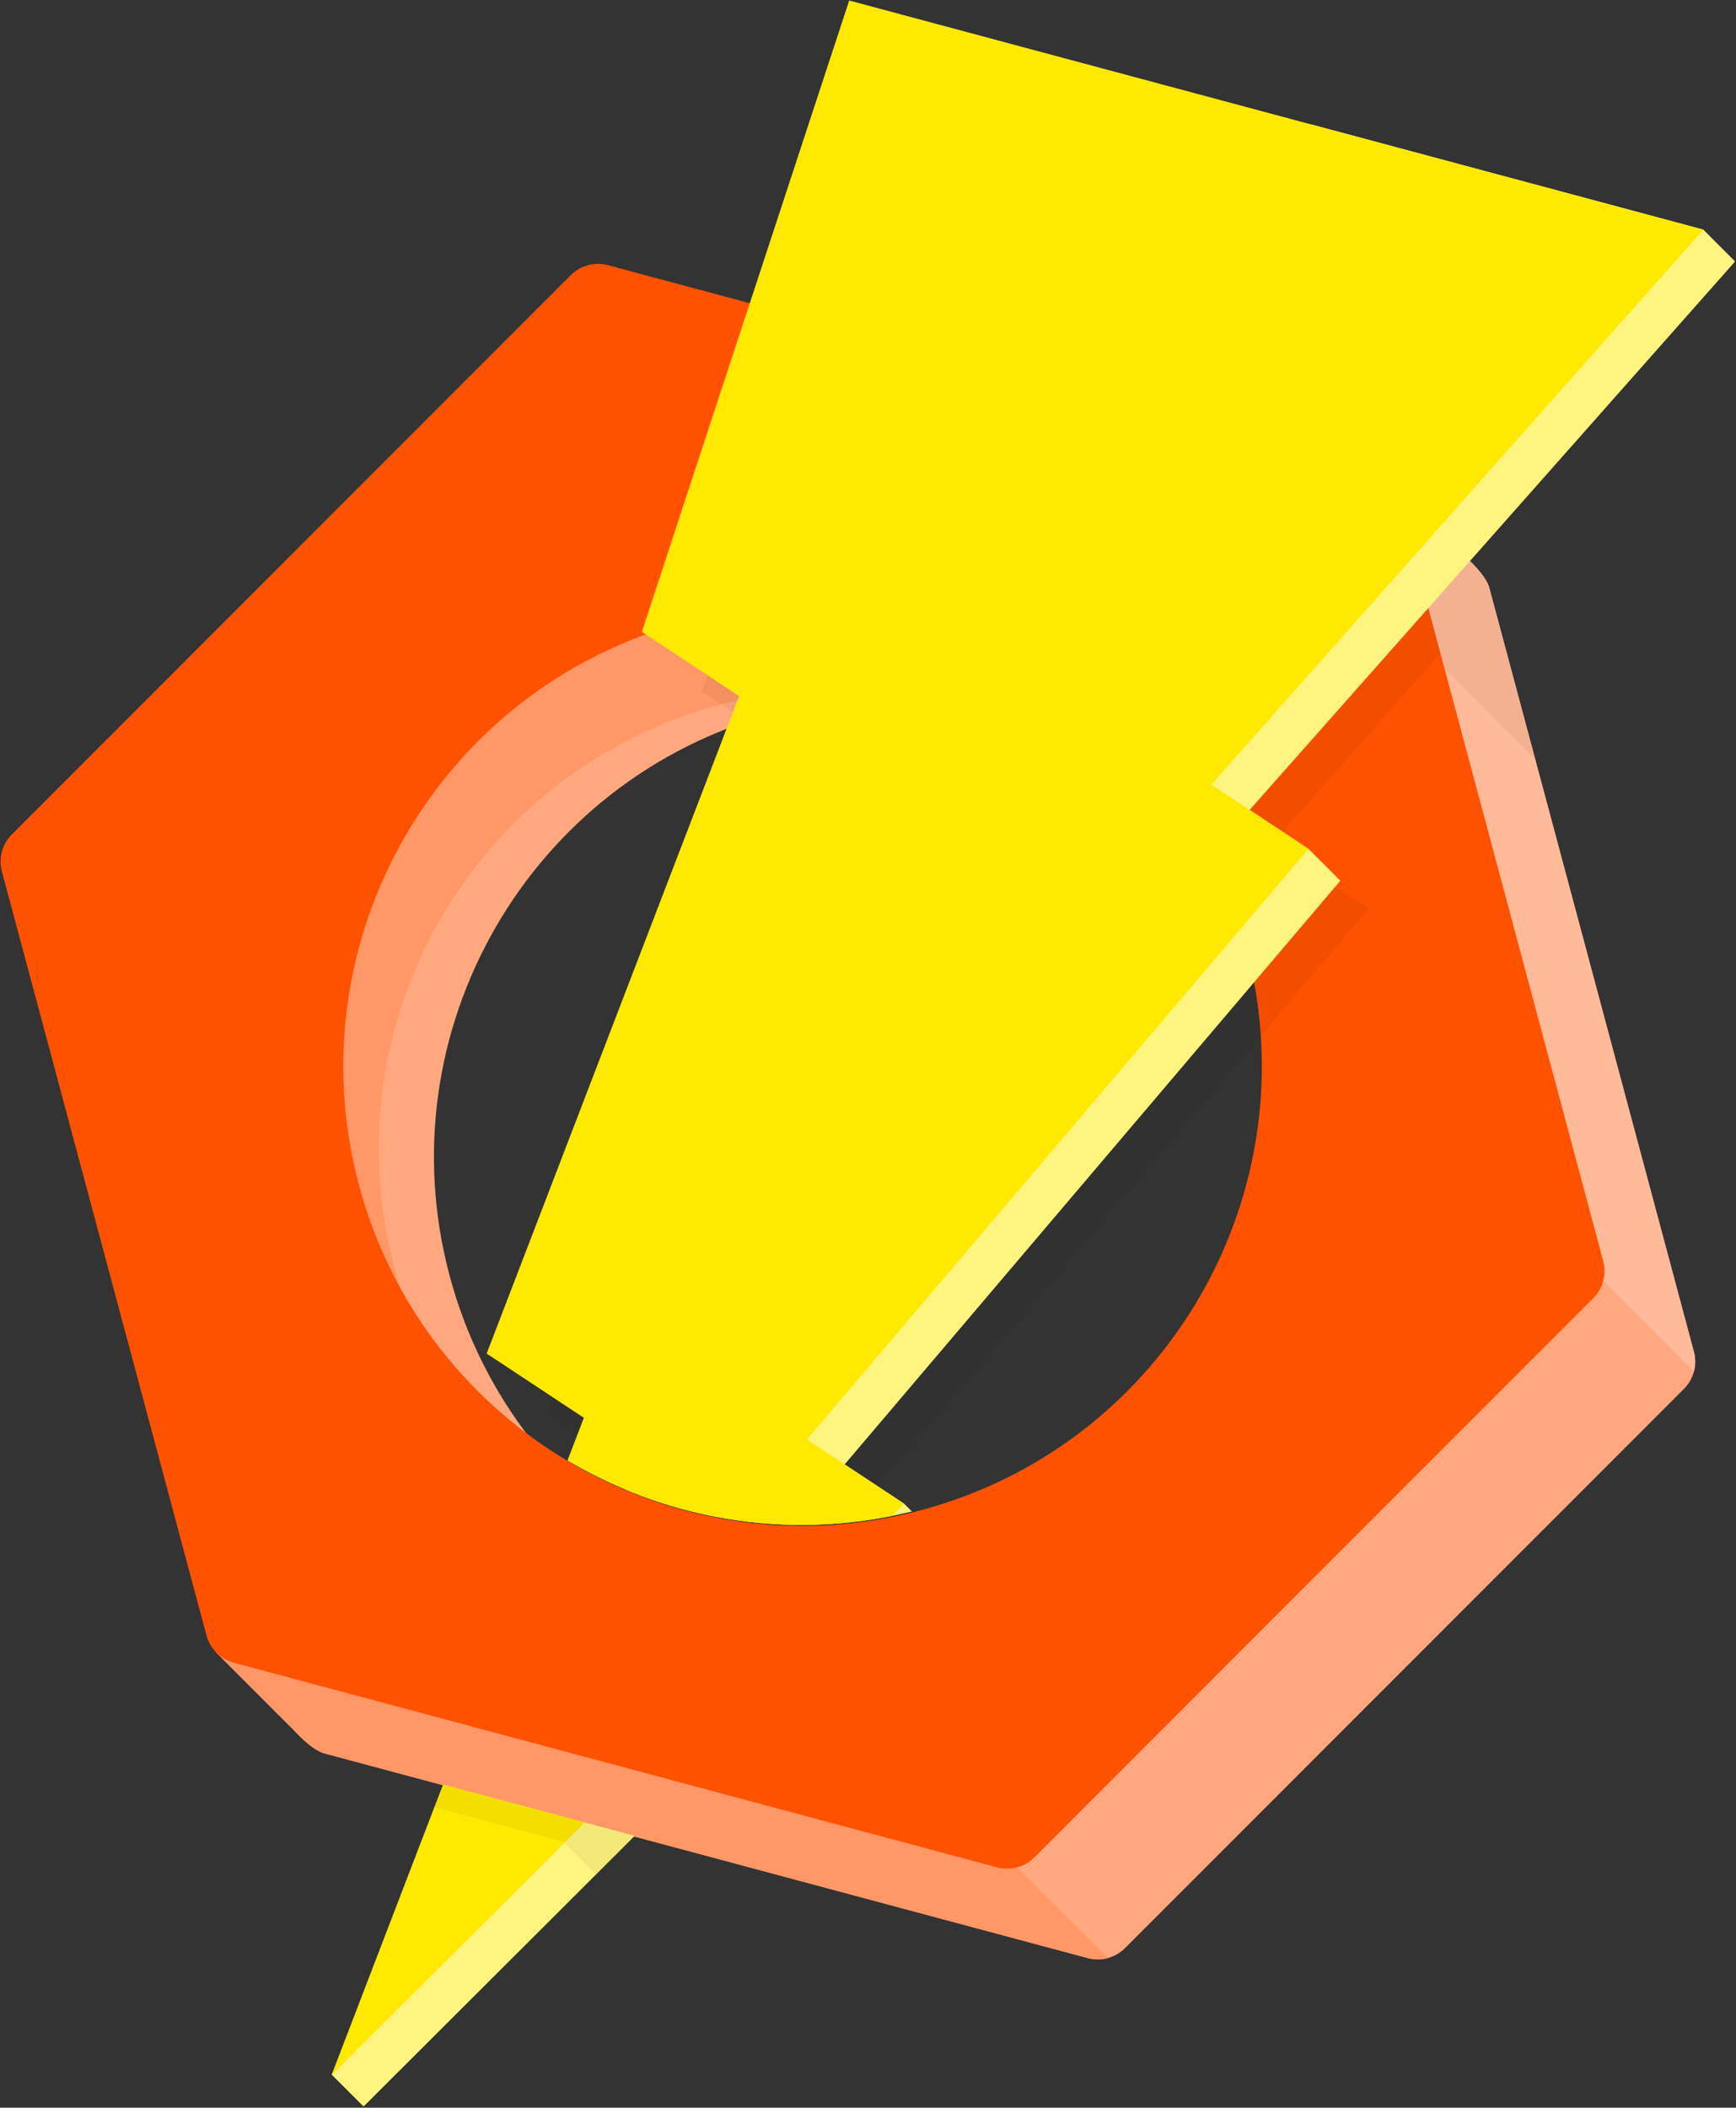
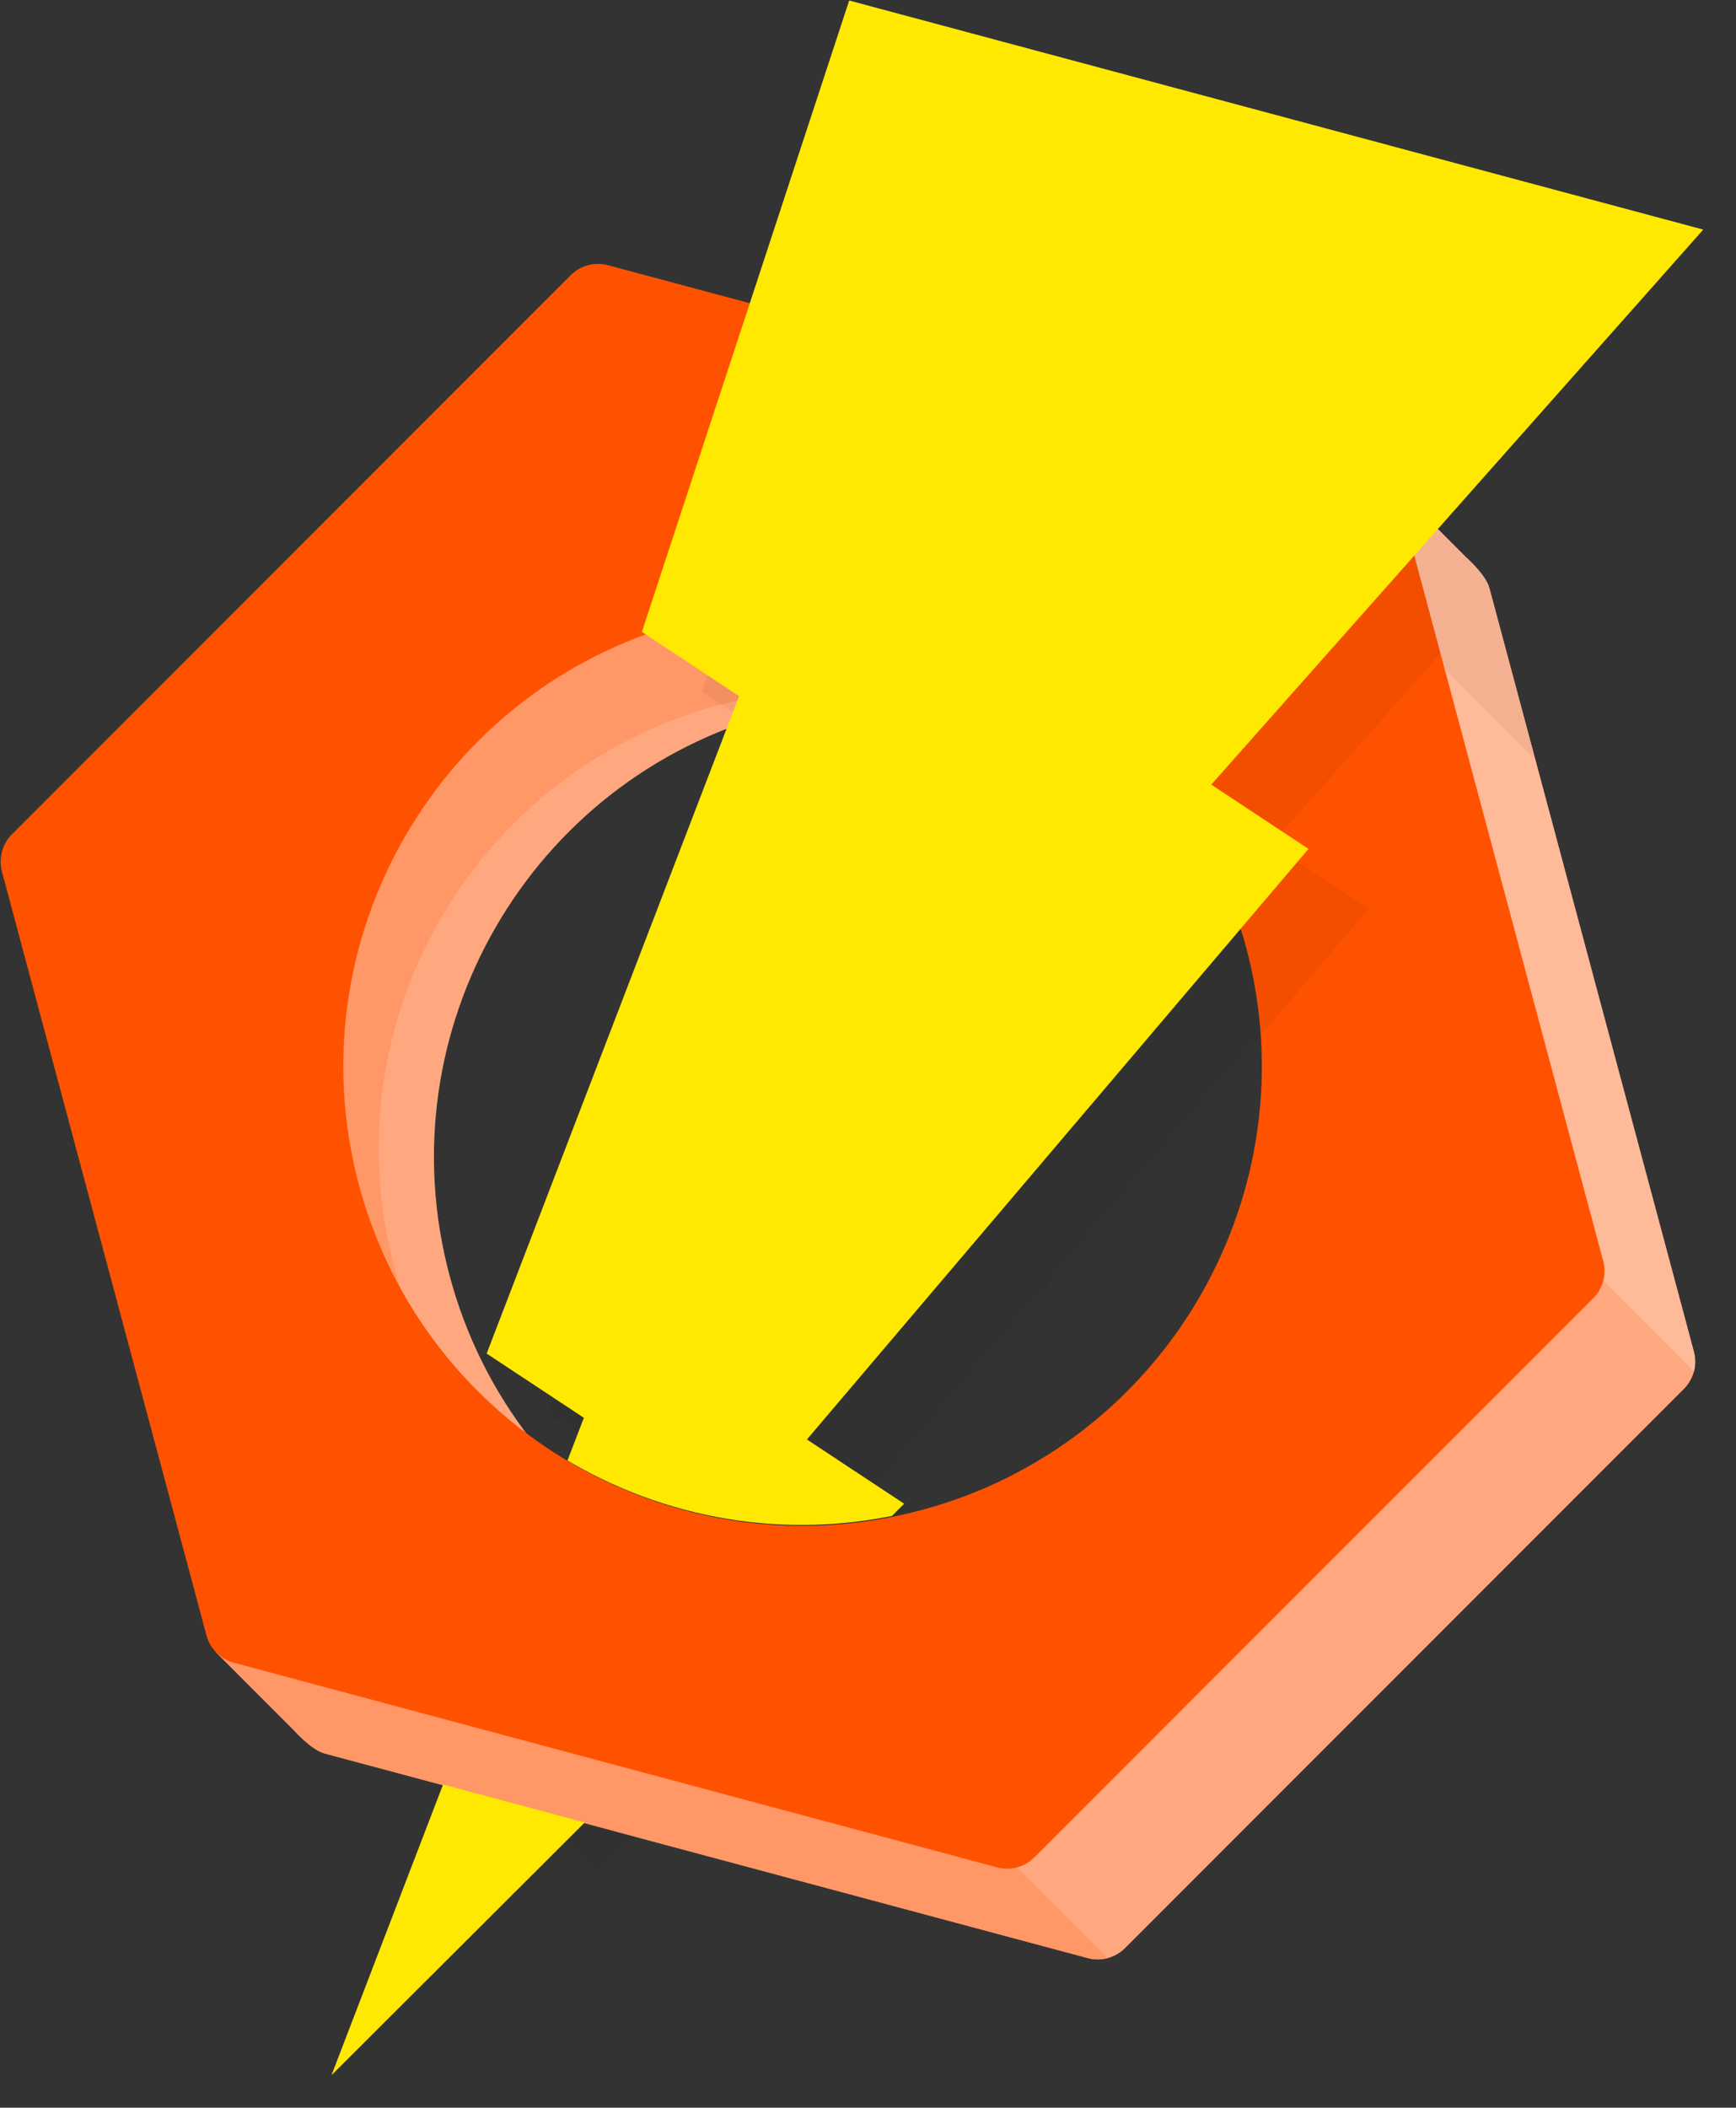
<svg xmlns="http://www.w3.org/2000/svg" width="100%" height="100%" viewBox="0 0 1354 1643" version="1.1" xml:space="preserve" style="fill-rule:evenodd;clip-rule:evenodd;stroke-linejoin:round;stroke-miterlimit:2;">
  <rect x="0" y="0" width="1354" height="1643" fill="#333333" stroke="none" />
  <g transform="matrix(1,0,0,1,-951.362,-434.432)">
    <g id="Nut" transform="matrix(2.17,-6.66134e-16,6.66134e-16,2.17,-1798.43,-1056.37)">
      <g id="Nut-Extrusion" transform="matrix(0.461,9.43211e-17,-4.71606e-17,0.461,861.414,519.426)">
        <path d="M1395.9,648.609C1403.48,641.03 1414.53,638.071 1424.88,640.845C1509.14,663.423 1962.87,737.396 1962.87,737.396L2022.98,797.5C2022.98,797.5 2038.58,811.203 2041.35,821.555C2065.2,910.564 2177,1327.8 2200.85,1416.81C2203.62,1427.16 2200.66,1438.21 2193.08,1445.79L1757.33,1881.54C1749.75,1889.12 1738.7,1892.08 1728.35,1889.31C1639.34,1865.46 1222.1,1753.66 1133.1,1729.81C1122.74,1727.04 1109.04,1711.44 1109.04,1711.44L1048.94,1651.33C1048.94,1651.33 974.86,1197.22 952.385,1113.34C949.611,1102.99 952.571,1091.94 960.149,1084.37C1025.31,1019.21 1330.75,713.768 1395.9,648.609ZM1483.95,919.249C1674.82,868.106 1871.3,981.545 1922.44,1172.41C1973.59,1363.28 1860.15,1559.76 1669.28,1610.9C1478.41,1662.05 1281.93,1548.61 1230.79,1357.74C1179.65,1166.87 1293.09,970.391 1483.95,919.249Z" style="fill:rgb(255,168,127);" />
      </g>
      <g id="Nut-Extrusion1" transform="matrix(0.461,4.71606e-17,-4.71606e-17,0.461,828.826,486.838)">
        <path d="M1117.18,1706.97L1527.82,1673.25L1814.59,1960.02C1809.59,1961.36 1804.24,1961.4 1799.06,1960.02C1710.05,1936.17 1292.81,1824.37 1203.81,1800.52C1193.45,1797.75 1179.75,1782.15 1179.75,1782.15L1119.65,1722.04C1119.65,1722.04 1118.77,1716.67 1117.18,1706.97Z" style="fill:rgb(255,151,102);" />
      </g>
      <g id="Nut-Extrusion2" transform="matrix(0.461,4.71606e-17,-4.71606e-17,0.461,828.826,486.838)">
        <path d="M2018.25,805.595C2028.11,807.215 2033.58,808.107 2033.58,808.107L2093.69,868.211C2093.69,868.211 2109.28,881.913 2112.06,892.266C2135.91,981.274 2247.71,1398.51 2271.56,1487.52C2272.94,1492.69 2272.9,1498.05 2271.56,1503.05L2200.85,1432.34L1992.14,1239.42L2018.25,805.595Z" style="fill:rgb(255,186,153);" />
        <clipPath id="_clip1">
          <path d="M2018.25,805.595C2028.11,807.215 2033.58,808.107 2033.58,808.107L2093.69,868.211C2093.69,868.211 2109.28,881.913 2112.06,892.266C2135.91,981.274 2247.71,1398.51 2271.56,1487.52C2272.94,1492.69 2272.9,1498.05 2271.56,1503.05L2200.85,1432.34L1992.14,1239.42L2018.25,805.595Z" />
        </clipPath>
        <g clip-path="url(#_clip1)">
          <g id="Bolt-Shadow" transform="matrix(2.35,0.63,-0.63,2.35,-861.937,-691.847)">
            <path d="M1125.92,197.193L1409.38,197.193L1350.6,314.763L1377.64,361.601L1338.48,338.994L1303.08,409.792L1338.52,421.603L1232.21,646.012L1161.35,657.823L1125.92,646.012L1149.54,421.603L1114.11,409.792L1125.92,197.193Z" style="fill-opacity:0.05;" />
          </g>
        </g>
      </g>
      <g id="Nut1" transform="matrix(0.461,5.76838e-17,-2.17269e-18,0.461,841.542,516.486)">
        <path d="M1395.9,648.609C1403.48,641.03 1414.53,638.071 1424.88,640.845C1513.89,664.694 2020.13,800.342 2020.13,800.342L2127.83,1325.52L1732.34,1744.53L1090.7,1629.55C1090.7,1629.55 976.234,1202.35 952.385,1113.34C949.611,1102.99 952.571,1091.94 960.149,1084.37C1025.31,1019.21 1330.75,713.768 1395.9,648.609ZM1483.95,919.249C1674.82,868.106 1871.3,981.545 1922.44,1172.41C1973.59,1363.28 1860.15,1559.76 1669.28,1610.9C1478.41,1662.05 1281.93,1548.61 1230.79,1357.74C1179.65,1166.87 1293.09,970.391 1483.95,919.249Z" style="fill:rgb(255,151,102);" />
      </g>
      <g id="Nut2" transform="matrix(0.461,8.32667e-17,-2.77556e-17,0.461,828.826,486.838)">
        <path d="M1395.9,648.609C1403.48,641.03 1414.53,638.071 1424.88,640.845C1513.89,664.694 1931.13,776.492 2020.13,800.342C2030.49,803.116 2038.58,811.203 2041.35,821.555C2065.2,910.564 2177,1327.8 2200.85,1416.81C2203.62,1427.16 2200.66,1438.21 2193.08,1445.79L1757.33,1881.54C1749.75,1889.12 1738.7,1892.08 1728.35,1889.31C1639.34,1865.46 1222.1,1753.66 1133.1,1729.81C1122.74,1727.04 1114.66,1718.95 1111.88,1708.6C1088.03,1619.59 976.234,1202.35 952.385,1113.34C949.611,1102.99 952.571,1091.94 960.149,1084.37C1025.31,1019.21 1330.75,713.768 1395.9,648.609ZM1483.95,919.249C1674.82,868.106 1871.3,981.545 1922.44,1172.41C1973.59,1363.28 1860.15,1559.76 1669.28,1610.9C1478.41,1662.05 1281.93,1548.61 1230.79,1357.74C1179.65,1166.87 1293.09,970.391 1483.95,919.249Z" style="fill:rgb(255,82,0);" />
        <clipPath id="_clip2">
          <path d="M1395.9,648.609C1403.48,641.03 1414.53,638.071 1424.88,640.845C1513.89,664.694 1931.13,776.492 2020.13,800.342C2030.49,803.116 2038.58,811.203 2041.35,821.555C2065.2,910.564 2177,1327.8 2200.85,1416.81C2203.62,1427.16 2200.66,1438.21 2193.08,1445.79L1757.33,1881.54C1749.75,1889.12 1738.7,1892.08 1728.35,1889.31C1639.34,1865.46 1222.1,1753.66 1133.1,1729.81C1122.74,1727.04 1114.66,1718.95 1111.88,1708.6C1088.03,1619.59 976.234,1202.35 952.385,1113.34C949.611,1102.99 952.571,1091.94 960.149,1084.37C1025.31,1019.21 1330.75,713.768 1395.9,648.609ZM1483.95,919.249C1674.82,868.106 1871.3,981.545 1922.44,1172.41C1973.59,1363.28 1860.15,1559.76 1669.28,1610.9C1478.41,1662.05 1281.93,1548.61 1230.79,1357.74C1179.65,1166.87 1293.09,970.391 1483.95,919.249Z" />
        </clipPath>
        <g clip-path="url(#_clip2)">
          <g id="Bolt-Shadow1" transform="matrix(2.35,0.63,-0.63,2.35,-861.937,-691.847)">
            <path d="M1125.92,197.193L1409.38,197.193L1303.08,409.792L1338.52,421.603L1232.21,646.012L1161.35,657.823L1125.92,646.012L1149.54,421.603L1114.11,409.792L1125.92,197.193Z" style="fill-opacity:0.05;" />
          </g>
        </g>
      </g>
    </g>
    <path d="M1296.93,1825.47L1446.39,1865.52L1234.91,2076.49L1210.07,2051.66L1296.93,1825.47ZM1613.66,434.432L2279.78,612.918L2304.61,637.756C2304.61,637.756 1860.15,1559.76 1669.28,1610.9C1478.41,1662.05 1281.93,1548.61 1230.79,1357.74C1179.65,1166.87 1613.66,434.432 1613.66,434.432Z" style="fill:none;" />
    <clipPath id="_clip3">
      <path d="M1296.93,1825.47L1446.39,1865.52L1234.91,2076.49L1210.07,2051.66L1296.93,1825.47ZM1613.66,434.432L2279.78,612.918L2304.61,637.756C2304.61,637.756 1860.15,1559.76 1669.28,1610.9C1478.41,1662.05 1281.93,1548.61 1230.79,1357.74C1179.65,1166.87 1613.66,434.432 1613.66,434.432Z" />
    </clipPath>
    <g clip-path="url(#_clip3)">
      <g id="Bolt-Extrusion" transform="matrix(2.35,0.63,-0.63,2.35,-883.15,-713.061)">
-         <path d="M1396.88,189.974L1409.38,197.193L1304.56,407.233L1326.01,414.384L1338.52,421.603L1233.46,643.377L1255.14,650.604L1267.65,657.823L1137.73,882.233L1125.22,875.013L1266.6,189.974L1396.88,189.974Z" style="fill:rgb(255,244,127);" />
        <clipPath id="_clip4">
          <path d="M1396.88,189.974L1409.38,197.193L1304.56,407.233L1326.01,414.384L1338.52,421.603L1233.46,643.377L1255.14,650.604L1267.65,657.823L1137.73,882.233L1125.22,875.013L1266.6,189.974L1396.88,189.974Z" />
        </clipPath>
        <g clip-path="url(#_clip4)">
          <g id="Nut-Shadow" transform="matrix(0.772,-0.446,0.446,0.772,150.902,541.998)">
            <path d="M767.07,722.012L828.558,687.504L918.637,843.524L869.77,824.658L861.675,810.638C861.675,810.638 817.787,785.298 803.48,777.038C794.198,771.679 790.692,762.927 784.786,752.698L767.07,722.012Z" style="fill-opacity:0.05;" />
          </g>
        </g>
      </g>
      <g id="Bolt" transform="matrix(2.35,0.63,-0.63,2.35,-907.989,-737.899)">
        <path d="M1125.92,197.193L1409.38,197.193L1303.08,409.792L1338.52,421.603L1232.21,646.012L1267.65,657.823L1137.73,882.233L1161.35,657.823L1125.92,646.012L1149.54,421.603L1114.11,409.792L1125.92,197.193Z" style="fill:rgb(255,233,0);" />
        <clipPath id="_clip5">
          <path d="M1125.92,197.193L1409.38,197.193L1303.08,409.792L1338.52,421.603L1232.21,646.012L1267.65,657.823L1137.73,882.233L1161.35,657.823L1125.92,646.012L1149.54,421.603L1114.11,409.792L1125.92,197.193Z" />
        </clipPath>
        <g clip-path="url(#_clip5)">
          <g id="Nut-Shadow1" transform="matrix(0.772,-0.446,0.446,0.772,163.406,549.217)">
-             <path d="M767.07,722.012L828.558,687.504L918.637,843.524C918.637,843.524 849.348,803.52 803.48,777.038C794.198,771.679 790.692,762.927 784.786,752.698L767.07,722.012Z" style="fill-opacity:0.05;" />
-           </g>
+             </g>
        </g>
      </g>
    </g>
  </g>
</svg>